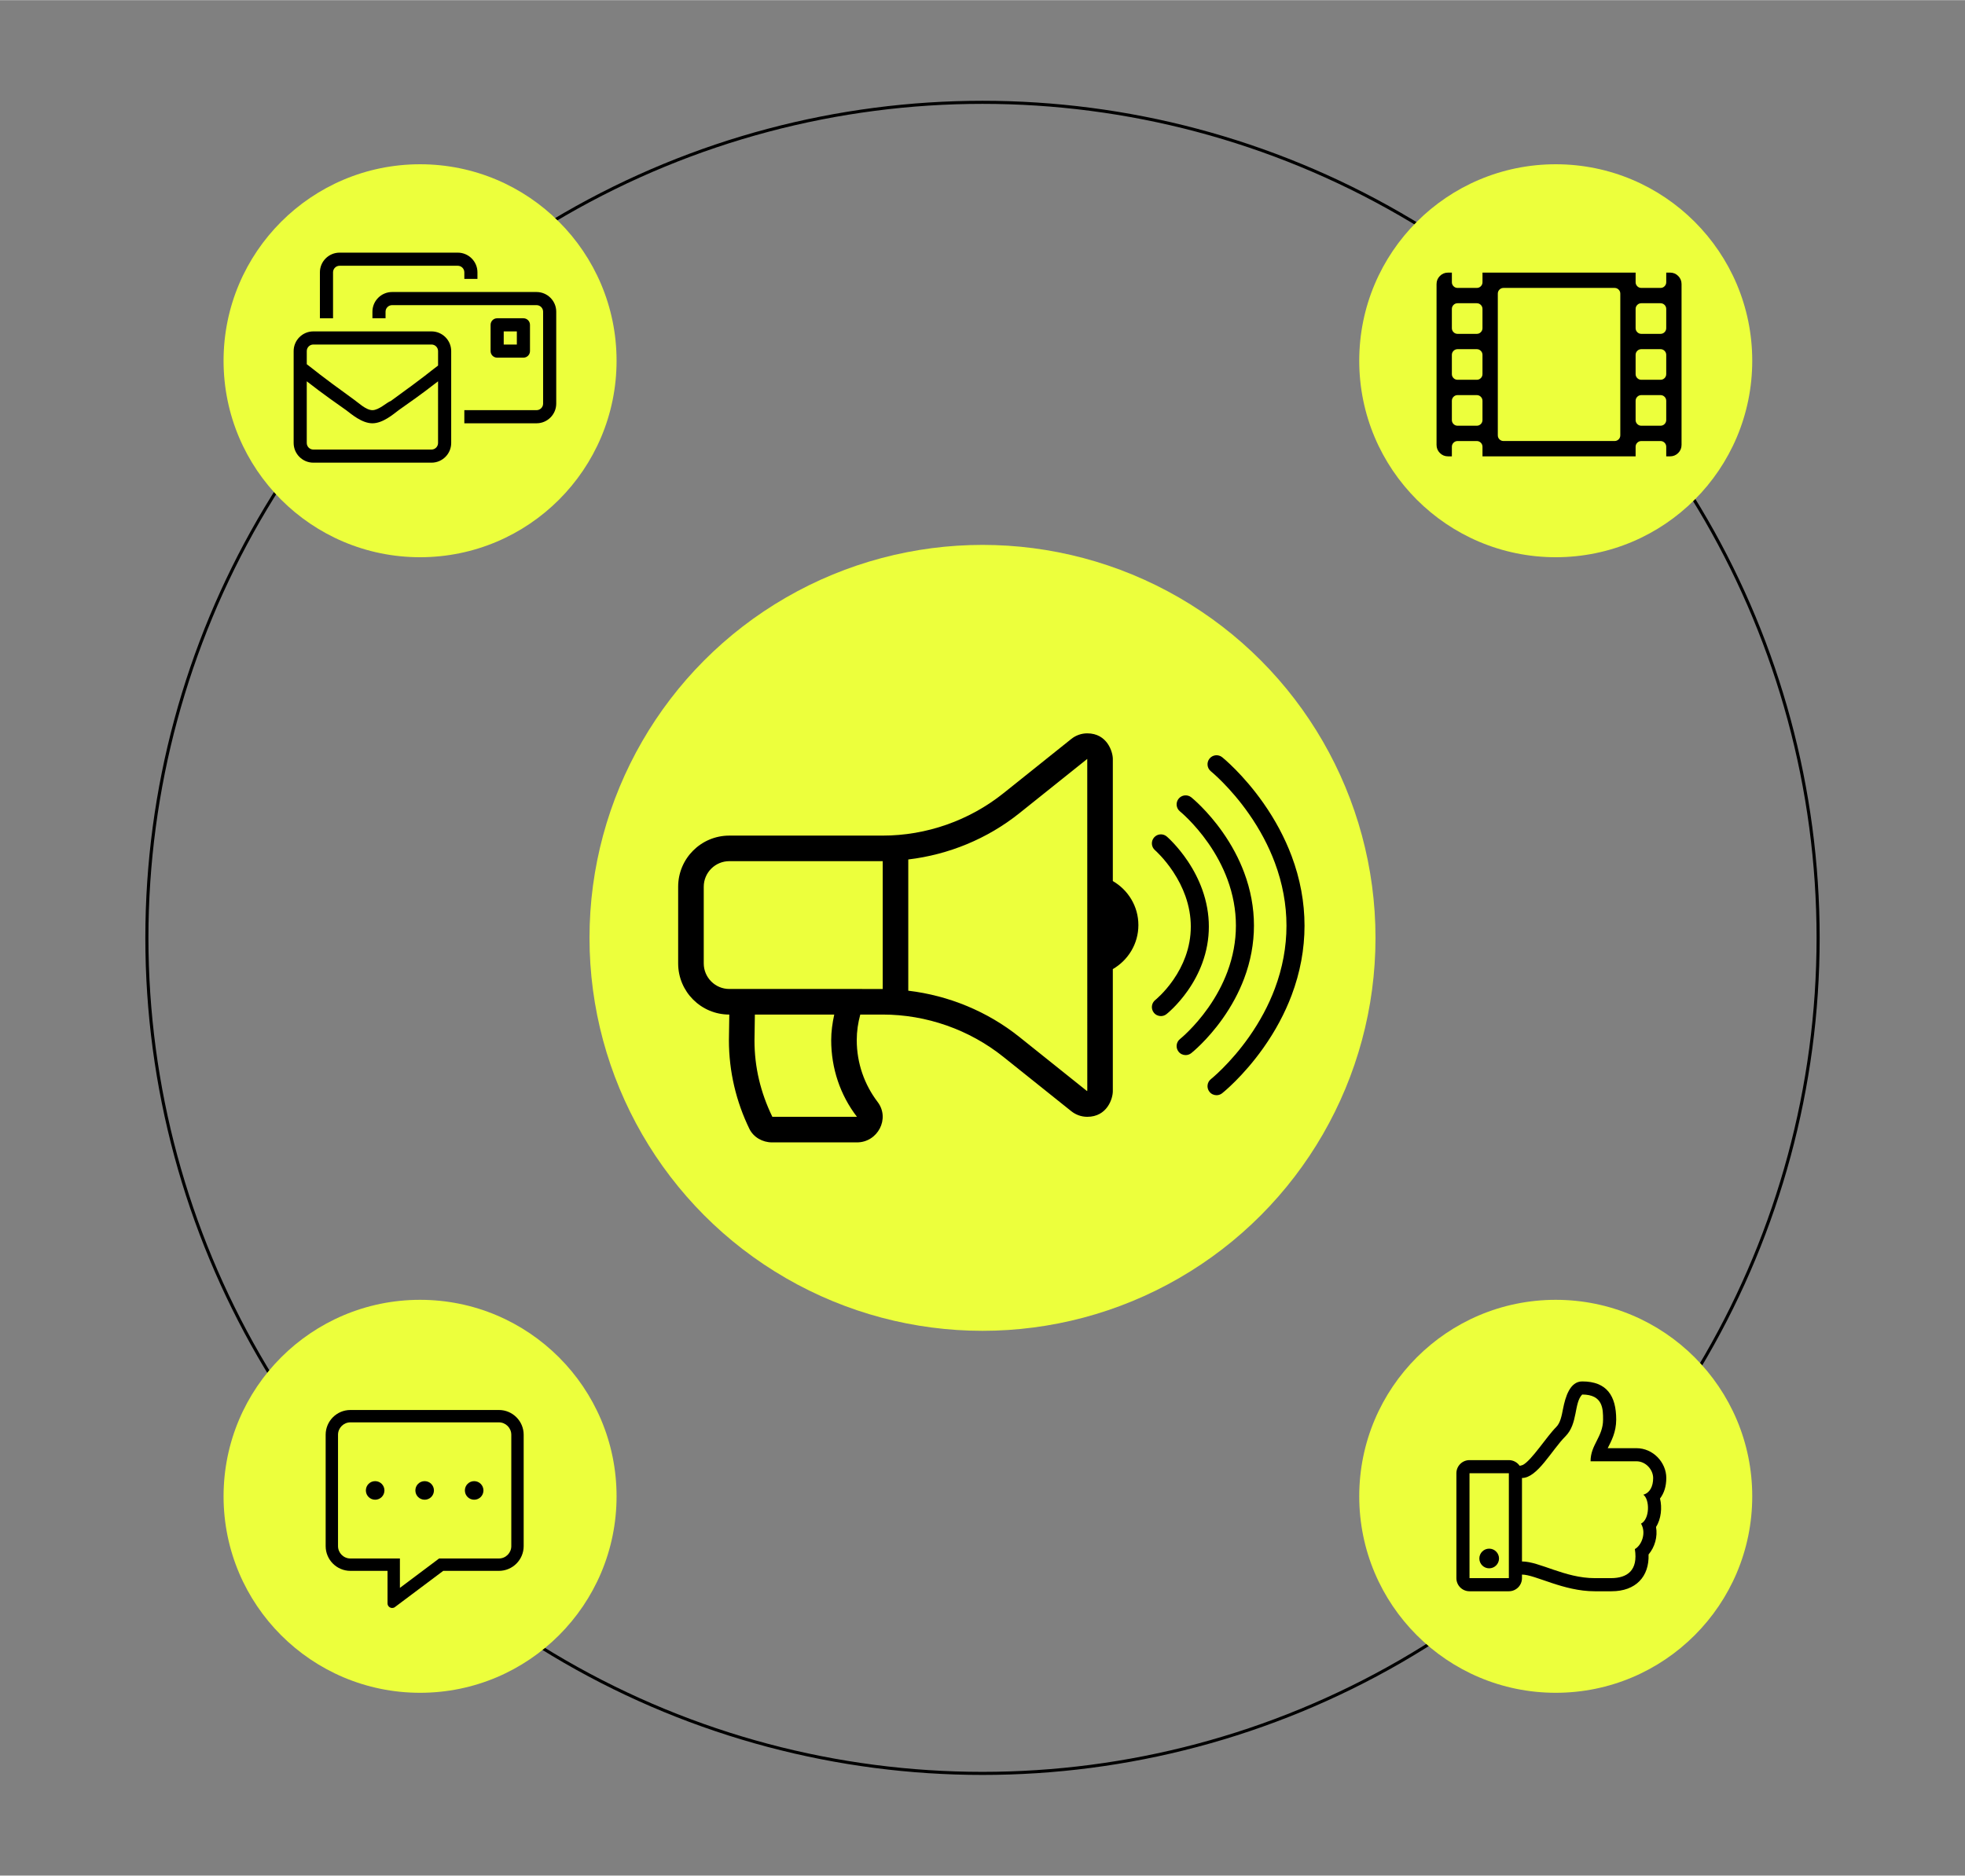
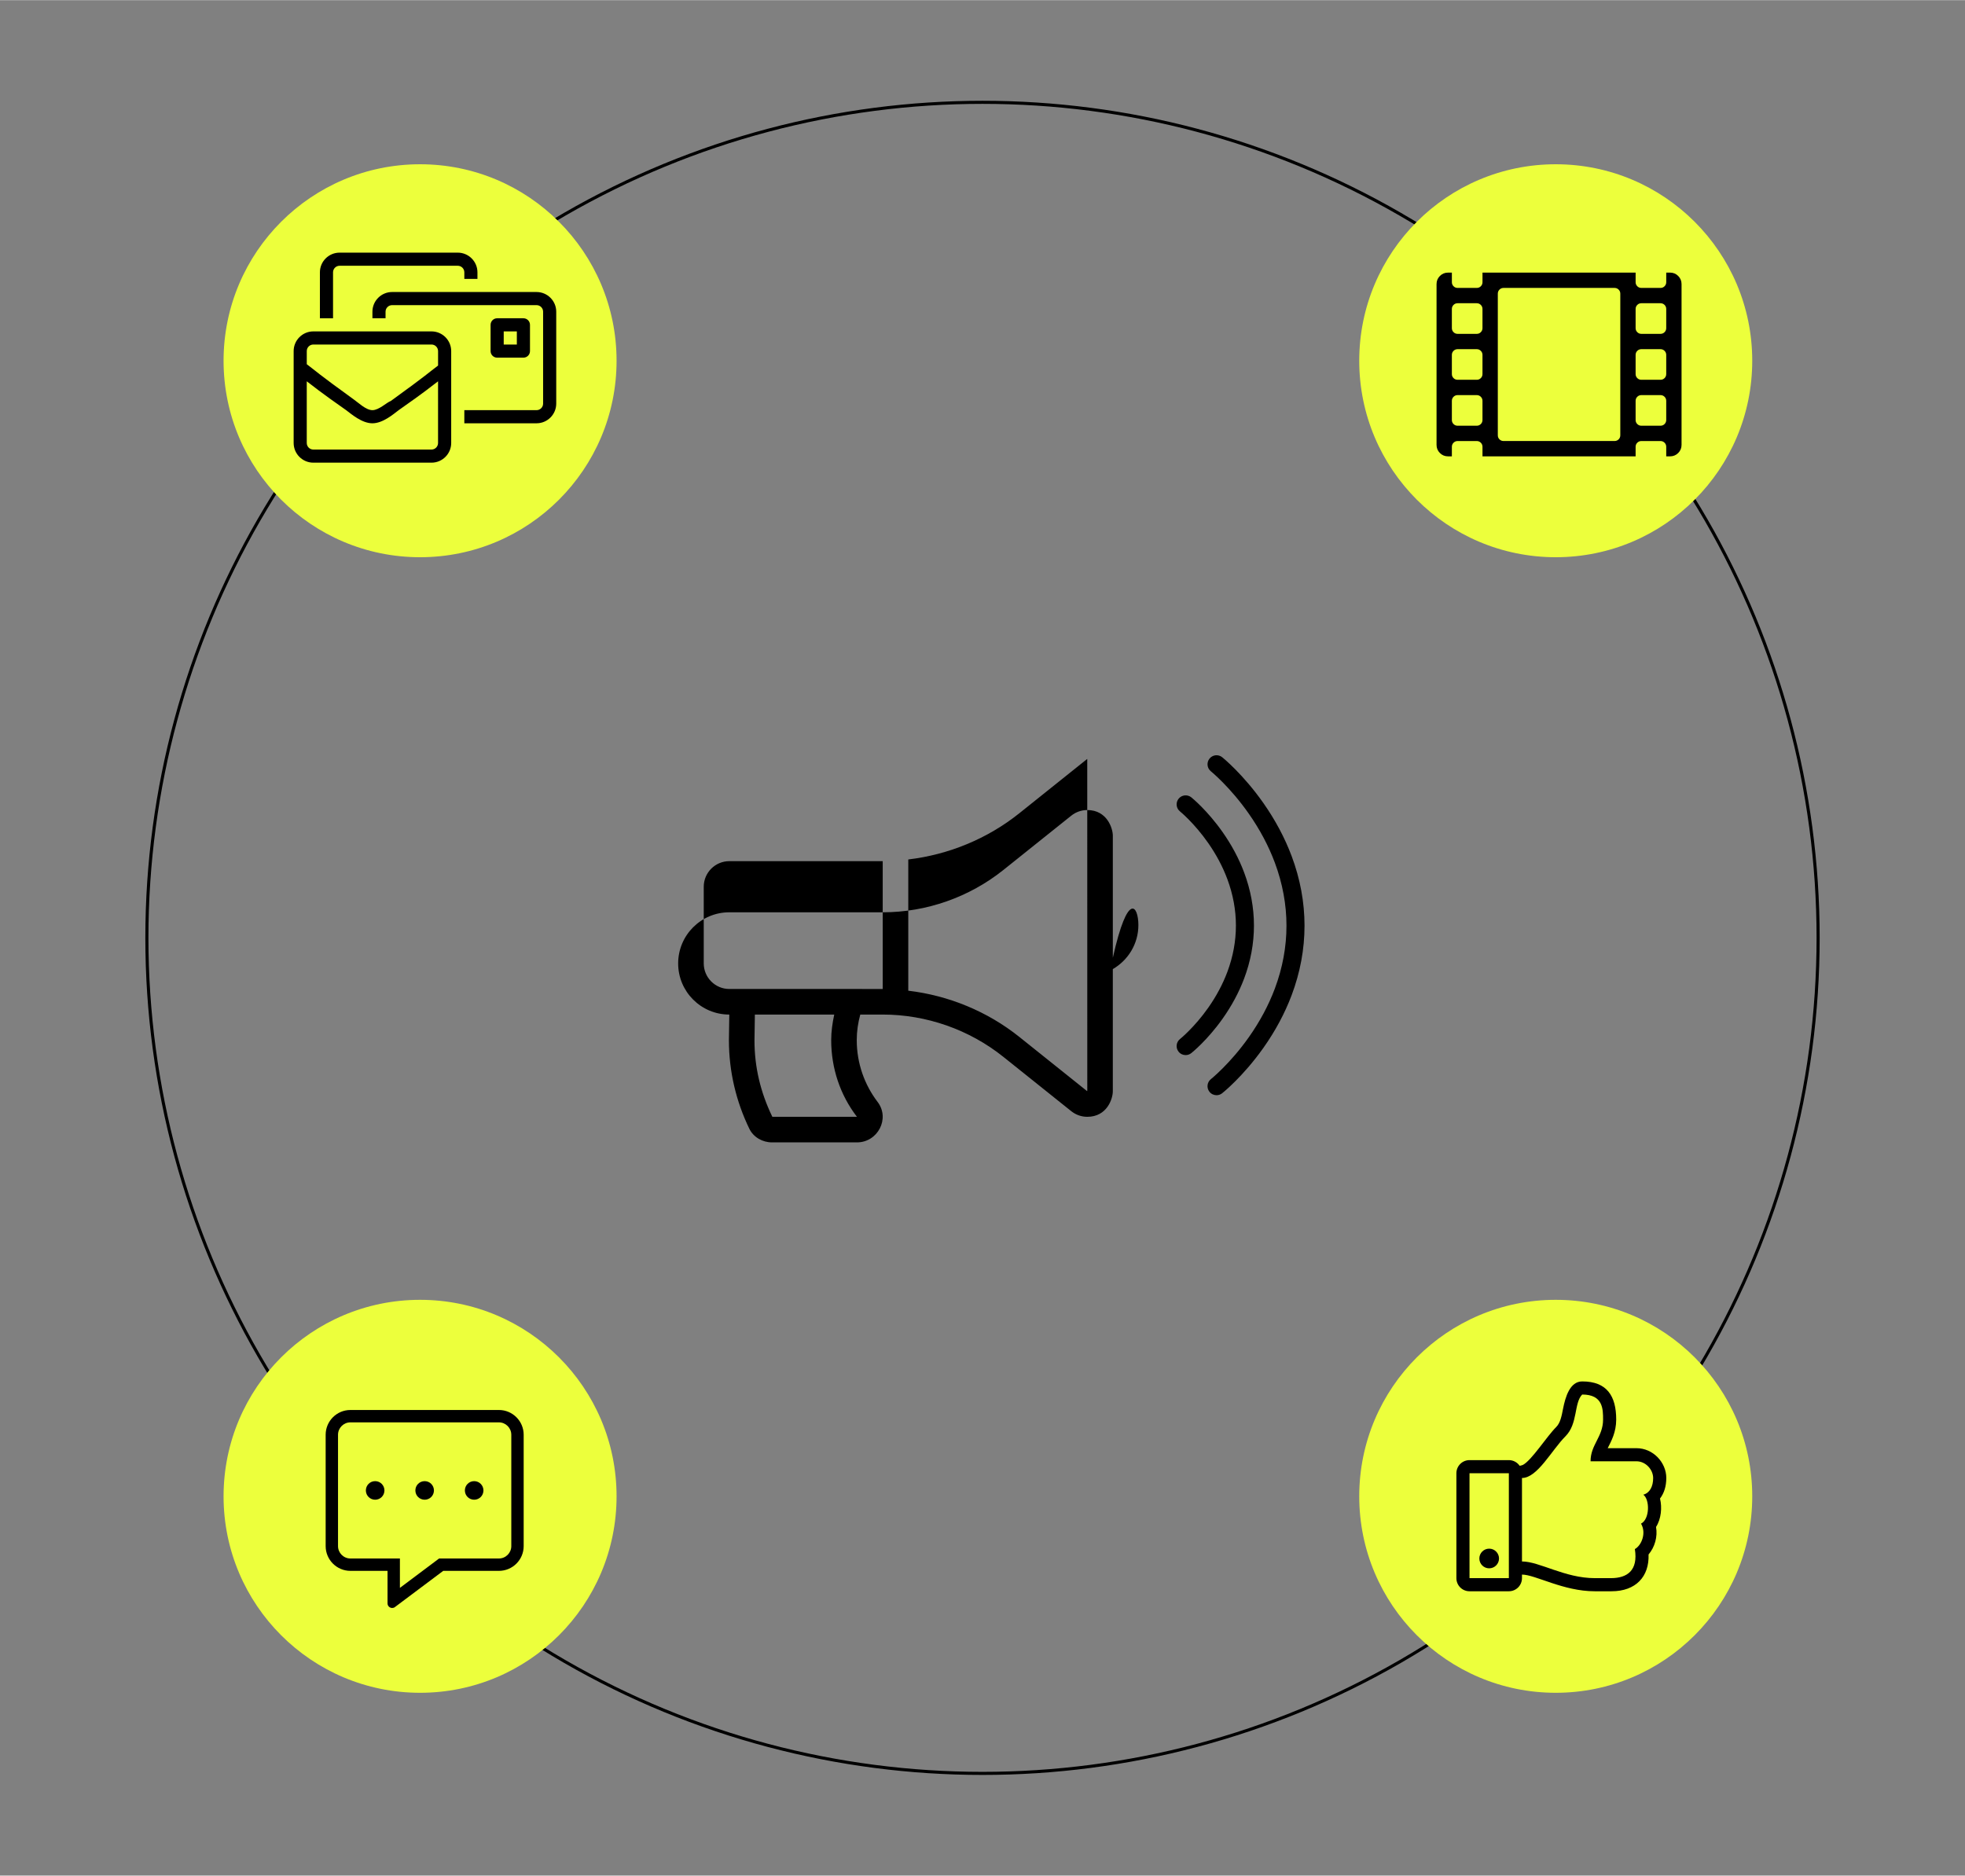
<svg xmlns="http://www.w3.org/2000/svg" version="1.1" x="0px" y="0px" viewBox="0 0 2000 1909" enable-background="new 0 0 2000 1909" xml:space="preserve" width="419" height="400">
  <rect x="0" y="0" width="2000" height="1909" fill="#808080" stroke="none" />
  <g id="BG" display="none">
-     <rect x="-0.01" y="-0.19" display="inline" fill="#24AAC5" width="2000" height="1909.19" />
-   </g>
+     </g>
  <g id="Gestaltung">
    <circle fill="none" stroke="#000000" stroke-width="3.143" cx="1000" cy="954.5" r="850.5" />
    <g>
-       <circle fill="#ECFF3C" cx="1000" cy="954.5" r="400" />
      <g>
        <g>
          <g>
-             <path d="M1158.66,941.49c0,19.22-10.53,35.81-26.02,44.82v124.33c0,7.5-5.76,26.02-26.02,26.02       c-6.14-0.01-11.8-2.15-16.25-5.71l-69.15-55.32c-34.72-27.76-78.33-43.06-122.78-43.06H875.6c-2.27,8.3-3.59,16.99-3.59,26.02       c0,23.65,7.93,45.48,21.27,62.98c12.84,16.85,0.12,41.12-21.06,41.12h-86.43c-9.66,0-18.88-5.18-23.1-13.87       c-13.26-27.32-20.79-57.88-20.79-90.22l0.39-26.02c-28.75,0-52.05-23.3-52.05-52.05v-78.07c0-28.75,23.3-52.05,52.05-52.05       h156.14c44.45,0,88.06-15.3,122.79-43.06l69.15-55.32c4.71-3.77,10.46-5.71,16.25-5.71h0.01c20.34,0,26.02,18.92,26.02,26.02       v124.33C1148.13,905.68,1158.67,922.27,1158.66,941.49z M898.43,1006.55V876.43H742.3c-14.34,0-26.02,11.68-26.02,26.02v78.07       c0,14.35,11.68,26.02,26.02,26.02H898.43z M846,1058.59c0-8.6,1.22-17.32,3.1-26.02h-80.78l-0.01,0.39l-0.39,26.02       c0.01,27.08,6.12,52.8,18.18,77.65l86.11,0.02C855.19,1114.53,846,1087.29,846,1058.59z M1106.62,772.35       c-0.01,0.1-0.02,0.14-0.06,0.14c-0.02,0-0.04-0.02-0.07-0.04l-69.02,55.22c-32.52,26-71.92,42.15-113.02,47.04v133.58       c41.1,4.89,80.5,21.04,113.01,47.03l68.99,55.19c0.1-0.26,0.17-0.53,0.2-0.73L1106.62,772.35z" />
+             <path d="M1158.66,941.49c0,19.22-10.53,35.81-26.02,44.82v124.33c0,7.5-5.76,26.02-26.02,26.02       c-6.14-0.01-11.8-2.15-16.25-5.71l-69.15-55.32c-34.72-27.76-78.33-43.06-122.78-43.06H875.6c-2.27,8.3-3.59,16.99-3.59,26.02       c0,23.65,7.93,45.48,21.27,62.98c12.84,16.85,0.12,41.12-21.06,41.12h-86.43c-9.66,0-18.88-5.18-23.1-13.87       c-13.26-27.32-20.79-57.88-20.79-90.22l0.39-26.02c-28.75,0-52.05-23.3-52.05-52.05c0-28.75,23.3-52.05,52.05-52.05       h156.14c44.45,0,88.06-15.3,122.79-43.06l69.15-55.32c4.71-3.77,10.46-5.71,16.25-5.71h0.01c20.34,0,26.02,18.92,26.02,26.02       v124.33C1148.13,905.68,1158.67,922.27,1158.66,941.49z M898.43,1006.55V876.43H742.3c-14.34,0-26.02,11.68-26.02,26.02v78.07       c0,14.35,11.68,26.02,26.02,26.02H898.43z M846,1058.59c0-8.6,1.22-17.32,3.1-26.02h-80.78l-0.01,0.39l-0.39,26.02       c0.01,27.08,6.12,52.8,18.18,77.65l86.11,0.02C855.19,1114.53,846,1087.29,846,1058.59z M1106.62,772.35       c-0.01,0.1-0.02,0.14-0.06,0.14c-0.02,0-0.04-0.02-0.07-0.04l-69.02,55.22c-32.52,26-71.92,42.15-113.02,47.04v133.58       c41.1,4.89,80.5,21.04,113.01,47.03l68.99,55.19c0.1-0.26,0.17-0.53,0.2-0.73L1106.62,772.35z" />
          </g>
        </g>
        <g>
-           <path d="M1181.58,1034.13c-2.72,0-5.41-1.2-7.22-3.5c-3.14-3.98-2.45-9.76,1.53-12.9c0.07-0.06,9.28-7.46,18.31-20.49      c5.21-7.53,9.36-15.45,12.31-23.55c3.65-9.99,5.5-20.3,5.5-30.66c0-10.39-1.86-20.88-5.53-31.19      c-2.98-8.37-7.16-16.65-12.42-24.61c-9.1-13.76-18.38-21.87-18.47-21.95c-3.85-3.3-4.28-9.1-0.98-12.94      c3.3-3.85,9.11-4.28,12.96-0.98c0.44,0.38,10.98,9.51,21.46,25.21c6.16,9.23,11.08,18.9,14.62,28.73      c4.47,12.41,6.73,25.1,6.73,37.73c0,12.65-2.27,25.22-6.76,37.36c-3.56,9.63-8.51,19.01-14.71,27.86      c-10.56,15.07-21.2,23.54-21.65,23.89C1185.57,1033.48,1183.57,1034.13,1181.58,1034.13z" />
-         </g>
+           </g>
        <g>
          <path d="M1206.76,1073.84c-2.71,0-5.39-1.19-7.2-3.48c-3.15-3.98-2.48-9.75,1.5-12.9c0.13-0.11,14.55-11.7,28.71-31.84      c8.22-11.69,14.76-23.95,19.44-36.44c5.78-15.45,8.72-31.32,8.72-47.17c0-15.86-2.93-31.77-8.72-47.3      c-4.68-12.56-11.22-24.91-19.46-36.71c-14.18-20.33-28.6-32.1-28.75-32.22c-3.95-3.18-4.57-8.95-1.39-12.91      c3.18-3.95,8.96-4.57,12.92-1.4c0.66,0.53,16.28,13.21,31.93,35.5c9.2,13.11,16.55,26.89,21.82,40.95      c6.64,17.71,10.01,35.9,10.01,54.08c0,18.18-3.37,36.34-10.02,53.98c-5.28,14.01-12.63,27.71-21.84,40.72      c-15.67,22.13-31.31,34.63-31.96,35.15C1210.77,1073.19,1208.76,1073.84,1206.76,1073.84z" />
        </g>
        <g>
          <path d="M1238.2,1114.67c-2.71,0-5.39-1.19-7.2-3.48c-3.15-3.98-2.48-9.75,1.5-12.9c0.19-0.15,19.62-15.75,38.73-42.88      c11.13-15.8,19.99-32.38,26.32-49.27c7.86-20.96,11.84-42.5,11.84-64.01c0-21.52-3.99-43.11-11.85-64.18      c-6.34-16.98-15.2-33.68-26.34-49.62c-19.12-27.38-38.57-43.23-38.76-43.38c-3.94-3.18-4.56-8.96-1.38-12.91      c3.18-3.95,8.95-4.57,12.9-1.4c0.86,0.69,21.34,17.32,41.95,46.67c12.11,17.25,21.77,35.38,28.71,53.87      c8.72,23.24,13.14,47.11,13.14,70.96c0,23.85-4.42,47.67-13.15,70.82c-6.94,18.42-16.61,36.43-28.73,53.55      c-20.62,29.12-41.12,45.51-41.98,46.19C1242.21,1114.02,1240.2,1114.67,1238.2,1114.67z" />
        </g>
      </g>
    </g>
    <g>
      <circle fill="#ECFF3C" cx="1583.45" cy="367.05" r="200" />
      <g>
        <path d="M1708.09,280.75c2.27,2.27,3.41,5.04,3.41,8.28v163.65c0,3.25-1.14,6.01-3.41,8.28c-2.28,2.27-5.04,3.41-8.28,3.41h-3.9     v-9.74c0-1.62-0.57-3-1.7-4.14c-1.14-1.13-2.52-1.7-4.14-1.7h-19.48c-1.63,0-3.01,0.57-4.14,1.7c-1.14,1.14-1.7,2.52-1.7,4.14     v9.74h-155.85v-9.74c0-1.62-0.57-3-1.7-4.14c-1.14-1.13-2.52-1.7-4.14-1.7h-19.48c-1.63,0-3.01,0.57-4.14,1.7     c-1.14,1.14-1.71,2.52-1.71,4.14v9.74h-3.9c-3.25,0-6.01-1.13-8.28-3.41c-2.28-2.27-3.41-5.03-3.41-8.28V289.03     c0-3.24,1.13-6,3.41-8.28c2.27-2.27,5.03-3.41,8.28-3.41h3.9v9.74c0,1.63,0.56,3.01,1.71,4.14c1.13,1.14,2.51,1.71,4.14,1.71     h19.48c1.62,0,3-0.56,4.14-1.71c1.14-1.13,1.7-2.51,1.7-4.14v-9.74h155.85v9.74c0,1.63,0.56,3.01,1.7,4.14     c1.13,1.14,2.51,1.71,4.14,1.71h19.48c1.62,0,3-0.56,4.14-1.71c1.13-1.13,1.7-2.51,1.7-4.14v-9.74h3.9     C1703.05,277.34,1705.82,278.48,1708.09,280.75z M1508.89,314.35c0-1.62-0.57-3-1.7-4.14c-1.14-1.13-2.52-1.7-4.14-1.7h-19.48     c-1.63,0-3.01,0.57-4.14,1.7c-1.14,1.14-1.71,2.52-1.71,4.14v19.48c0,1.63,0.56,3.01,1.71,4.14c1.13,1.14,2.51,1.71,4.14,1.71     h19.48c1.62,0,3-0.56,4.14-1.71c1.14-1.13,1.7-2.51,1.7-4.14V314.35z M1508.89,361.11c0-1.62-0.57-3-1.7-4.14     c-1.14-1.13-2.52-1.7-4.14-1.7h-19.48c-1.63,0-3.01,0.57-4.14,1.7c-1.14,1.14-1.71,2.52-1.71,4.14v19.48     c0,1.63,0.56,3.01,1.71,4.14c1.13,1.14,2.51,1.7,4.14,1.7h19.48c1.62,0,3-0.56,4.14-1.7c1.14-1.13,1.7-2.51,1.7-4.14V361.11z      M1508.89,407.87c0-1.62-0.57-3-1.7-4.14c-1.14-1.13-2.52-1.7-4.14-1.7h-19.48c-1.63,0-3.01,0.57-4.14,1.7     c-1.14,1.14-1.71,2.52-1.71,4.14v19.48c0,1.63,0.56,3.01,1.71,4.14c1.13,1.14,2.51,1.7,4.14,1.7h19.48c1.62,0,3-0.56,4.14-1.7     c1.14-1.13,1.7-2.51,1.7-4.14V407.87z M1649.16,298.77c0-1.62-0.57-3-1.7-4.14c-1.14-1.13-2.52-1.7-4.14-1.7h-112.99     c-1.63,0-3.01,0.57-4.14,1.7c-1.14,1.14-1.7,2.52-1.7,4.14v144.16c0,1.63,0.56,3.01,1.7,4.14c1.13,1.14,2.51,1.7,4.14,1.7h112.99     c1.62,0,3-0.56,4.14-1.7c1.13-1.13,1.7-2.51,1.7-4.14V298.77z M1695.91,314.35c0-1.62-0.57-3-1.7-4.14     c-1.14-1.13-2.52-1.7-4.14-1.7h-19.48c-1.63,0-3.01,0.57-4.14,1.7c-1.14,1.14-1.7,2.52-1.7,4.14v19.48c0,1.63,0.56,3.01,1.7,4.14     c1.13,1.14,2.51,1.71,4.14,1.71h19.48c1.62,0,3-0.56,4.14-1.71c1.13-1.13,1.7-2.51,1.7-4.14V314.35z M1695.91,361.11     c0-1.62-0.57-3-1.7-4.14c-1.14-1.13-2.52-1.7-4.14-1.7h-19.48c-1.63,0-3.01,0.57-4.14,1.7c-1.14,1.14-1.7,2.52-1.7,4.14v19.48     c0,1.63,0.56,3.01,1.7,4.14c1.13,1.14,2.51,1.7,4.14,1.7h19.48c1.62,0,3-0.56,4.14-1.7c1.13-1.13,1.7-2.51,1.7-4.14V361.11z      M1695.91,407.87c0-1.62-0.57-3-1.7-4.14c-1.14-1.13-2.52-1.7-4.14-1.7h-19.48c-1.63,0-3.01,0.57-4.14,1.7     c-1.14,1.14-1.7,2.52-1.7,4.14v19.48c0,1.63,0.56,3.01,1.7,4.14c1.13,1.14,2.51,1.7,4.14,1.7h19.48c1.62,0,3-0.56,4.14-1.7     c1.13-1.13,1.7-2.51,1.7-4.14V407.87z" />
      </g>
    </g>
    <g>
      <circle fill="#ECFF3C" cx="427.55" cy="1522.95" r="200" />
      <g>
        <path d="M533,1460.28v113.37c0,13.91-11.3,25.19-25.19,25.19h-56.69l-49.17,36.86c-0.85,0.67-1.84,0.93-2.79,0.93     c-2.44,0-4.72-1.92-4.72-4.72v-33.07h-37.79c-13.89,0-25.19-11.28-25.19-25.19v-113.37c0-13.88,11.3-25.19,25.19-25.19H507.8     C521.7,1435.09,533,1446.41,533,1460.28z M520.4,1460.28c0-6.92-5.68-12.6-12.6-12.6H356.64c-6.92,0-12.6,5.68-12.6,12.6v113.37     c0,6.94,5.68,12.6,12.6,12.6h50.39v29.92l36.53-27.39l3.35-2.53h60.9c6.92,0,12.6-5.66,12.6-12.6V1460.28z M391.28,1516.97     c0,5.25-4.22,9.45-9.45,9.45s-9.45-4.2-9.45-9.45c0-5.22,4.22-9.45,9.45-9.45S391.28,1511.75,391.28,1516.97z M441.67,1516.97     c0,5.25-4.22,9.45-9.45,9.45s-9.45-4.2-9.45-9.45c0-5.22,4.22-9.45,9.45-9.45S441.67,1511.75,441.67,1516.97z M492.06,1516.97     c0,5.25-4.22,9.45-9.45,9.45s-9.45-4.2-9.45-9.45c0-5.22,4.22-9.45,9.45-9.45S492.06,1511.75,492.06,1516.97z" />
      </g>
    </g>
    <g>
      <circle fill="#ECFF3C" cx="427.55" cy="367.05" r="200" />
      <g>
        <path d="M459.23,357.22v93.54c0,11.07-9,20.04-20.04,20.04H318.92c-11.05,0-20.04-8.98-20.04-20.04v-93.54     c0-11.05,9-20.04,20.04-20.04h120.27C450.24,337.18,459.23,346.18,459.23,357.22z M445.87,357.22c0-3.69-2.99-6.68-6.68-6.68     H318.92c-3.69,0-6.68,2.99-6.68,6.68v13.36c10.68,8.04,9.36,8.04,48.11,36.09c4,2.68,12.02,10.68,18.71,10.68     c6.68,0,14.7-8,18.71-9.34c38.75-28.07,37.43-28.07,48.11-36.07V357.22z M445.87,387.97c-5.34,4.02-13.36,10.7-40.09,29.39     c-5.34,4.02-16.04,13.36-26.73,13.36s-21.38-9.34-26.73-13.36c-26.73-18.69-34.75-25.37-40.09-29.39v62.8     c0,3.69,2.99,6.68,6.68,6.68h120.27c3.69,0,6.68-2.99,6.68-6.68V387.97z M338.96,323.82H325.6v-46.77     c0-11.05,9-20.04,20.04-20.04h120.27c11.05,0,20.04,9,20.04,20.04v6.68H472.6v-6.68c0-3.69-2.99-6.68-6.68-6.68H345.65     c-3.69,0-6.68,2.99-6.68,6.68V323.82z M566.14,317.13v93.54c0,11.07-9,20.04-20.04,20.04h-73.5v-13.36h73.5     c3.69,0,6.68-2.99,6.68-6.68v-93.54c0-3.69-2.99-6.68-6.68-6.68h-147c-3.69,0-6.68,2.99-6.68,6.68v6.68h-13.36v-6.68     c0-11.05,9-20.04,20.04-20.04h147C557.14,297.09,566.14,306.09,566.14,317.13z M506.01,363.91c-3.69,0-6.68-2.99-6.68-6.68V330.5     c0-3.69,2.99-6.68,6.68-6.68h26.73c3.69,0,6.68,2.99,6.68,6.68v26.73c0,3.69-2.99,6.68-6.68,6.68H506.01z M512.69,350.54h13.36     v-13.36h-13.36V350.54z" />
      </g>
    </g>
    <g>
      <circle fill="#ECFF3C" cx="1583.45" cy="1522.95" r="200" />
      <g>
        <path d="M1685.53,1554.15c1.79,9.93-1.3,20.6-7.61,28.01c0.8,22.5-12.95,37.45-37.69,37.45c-1.39,0.03-14.81,0-17.11,0     c-32.04,0.03-60.48-16.98-74.04-16.98v3.63c0,7.41-5.98,13.35-13.35,13.35h-40.05c-7.37,0-13.35-5.95-13.35-13.35v-106.79     c0-7.37,5.98-13.35,13.35-13.35h40.05c4.55,0,8.59,2.28,10.99,5.79c1.29-0.24,2.45-0.56,3.36-0.94     c9.02-4.85,24.04-28.74,33.87-38.56c4.14-4.14,5.48-11.06,6.9-18.36c2.38-12.22,7.02-28.04,19.54-28.04     c24.86,0,34.6,14.46,34.6,38.84c0,12.88-5.01,21.89-8.64,29.12h29.28c16.95,0,30.34,14.57,30.34,30.28     c0,8.57-2.26,15.58-6.4,20.97C1691.85,1534.52,1690.73,1546,1685.53,1554.15z M1535.73,1606.25v-106.79h-40.05v106.79H1535.73z      M1515.7,1596.26c-5.53,0-10.01-4.49-10.01-10.01s4.49-10.01,10.01-10.01s10.01,4.49,10.01,10.01S1521.23,1596.26,1515.7,1596.26     z M1682.6,1504.31c-0.03-8.48-7.51-17-16.98-17h-46.73c0-16.98,12.74-24.86,12.74-42.47c0-10.67,0-25.49-21.24-25.49     c-8.5,8.5-4.26,29.74-17,42.47c-14.13,14.15-28.56,42.49-44.3,42.49v84.96c17.82,0,43.62,16.98,74.04,16.98     c1.44,0,15.61,0.03,16.98,0c15.96-0.14,27.35-7.68,23.87-29.59c6.83-3.69,11.91-16.38,6.28-25.87     c9.01-4.61,9.01-24.63,2.33-29.48C1679.26,1519.49,1682.63,1512.79,1682.6,1504.31z" />
      </g>
    </g>
  </g>
</svg>